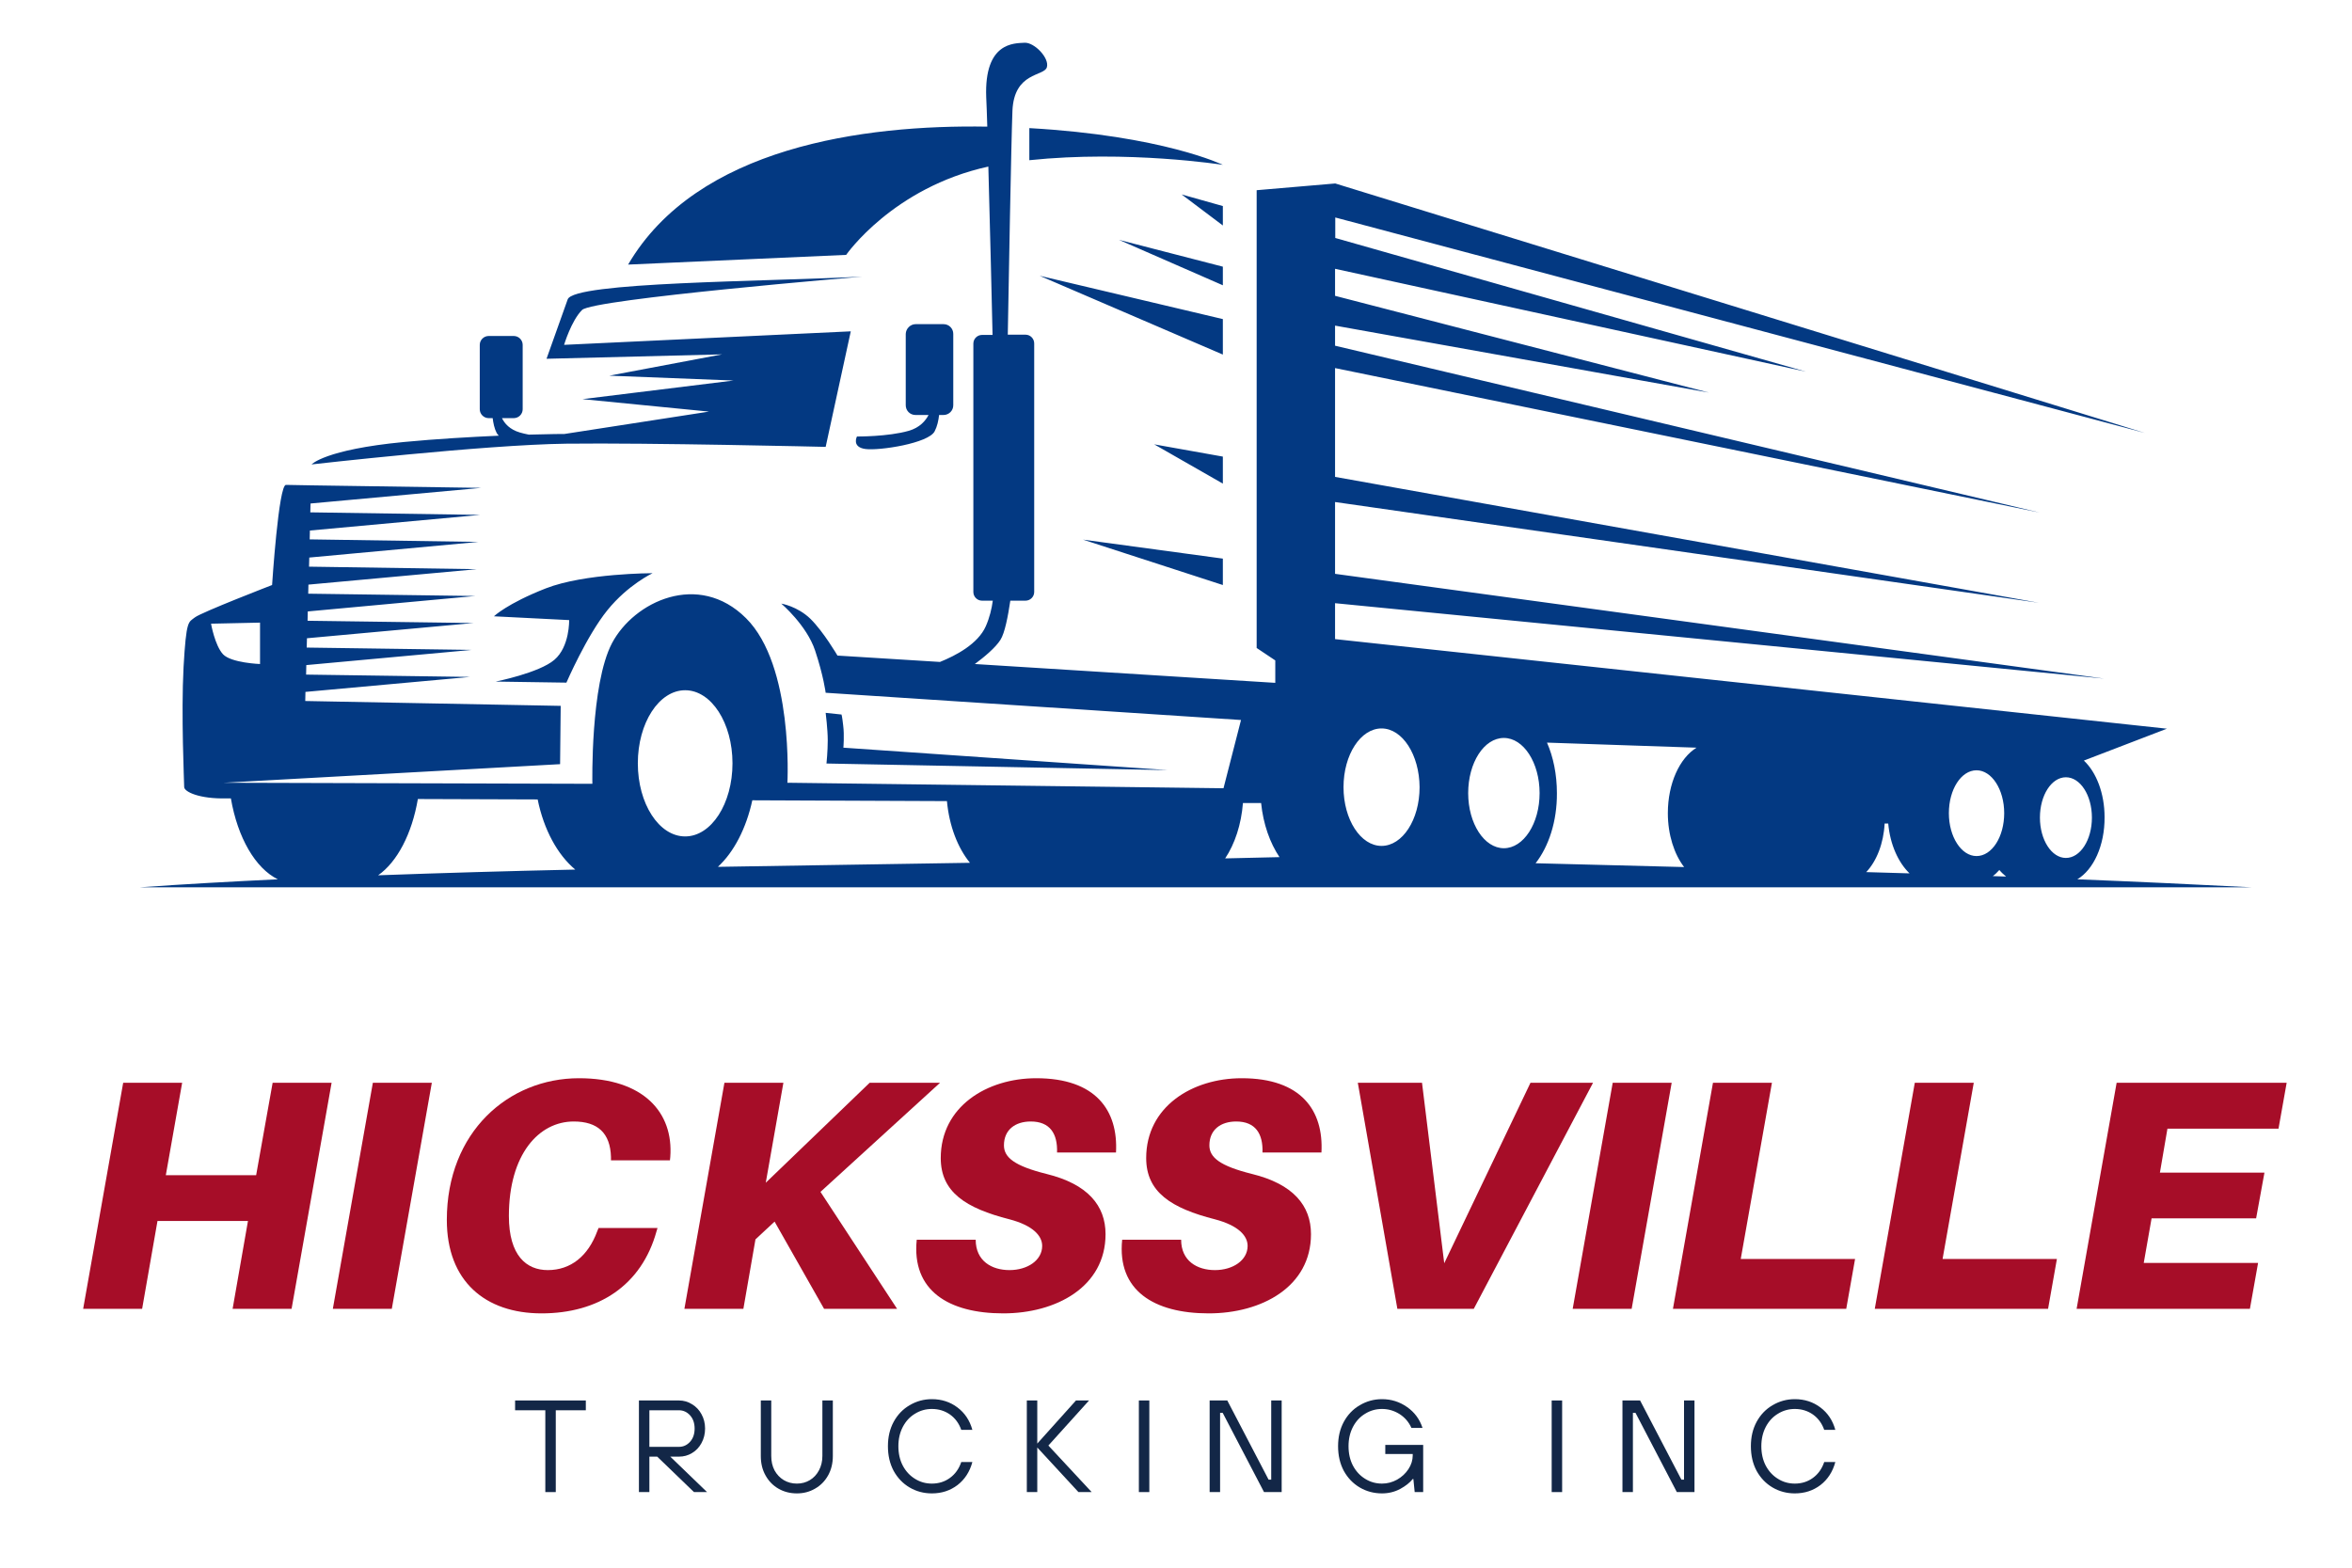
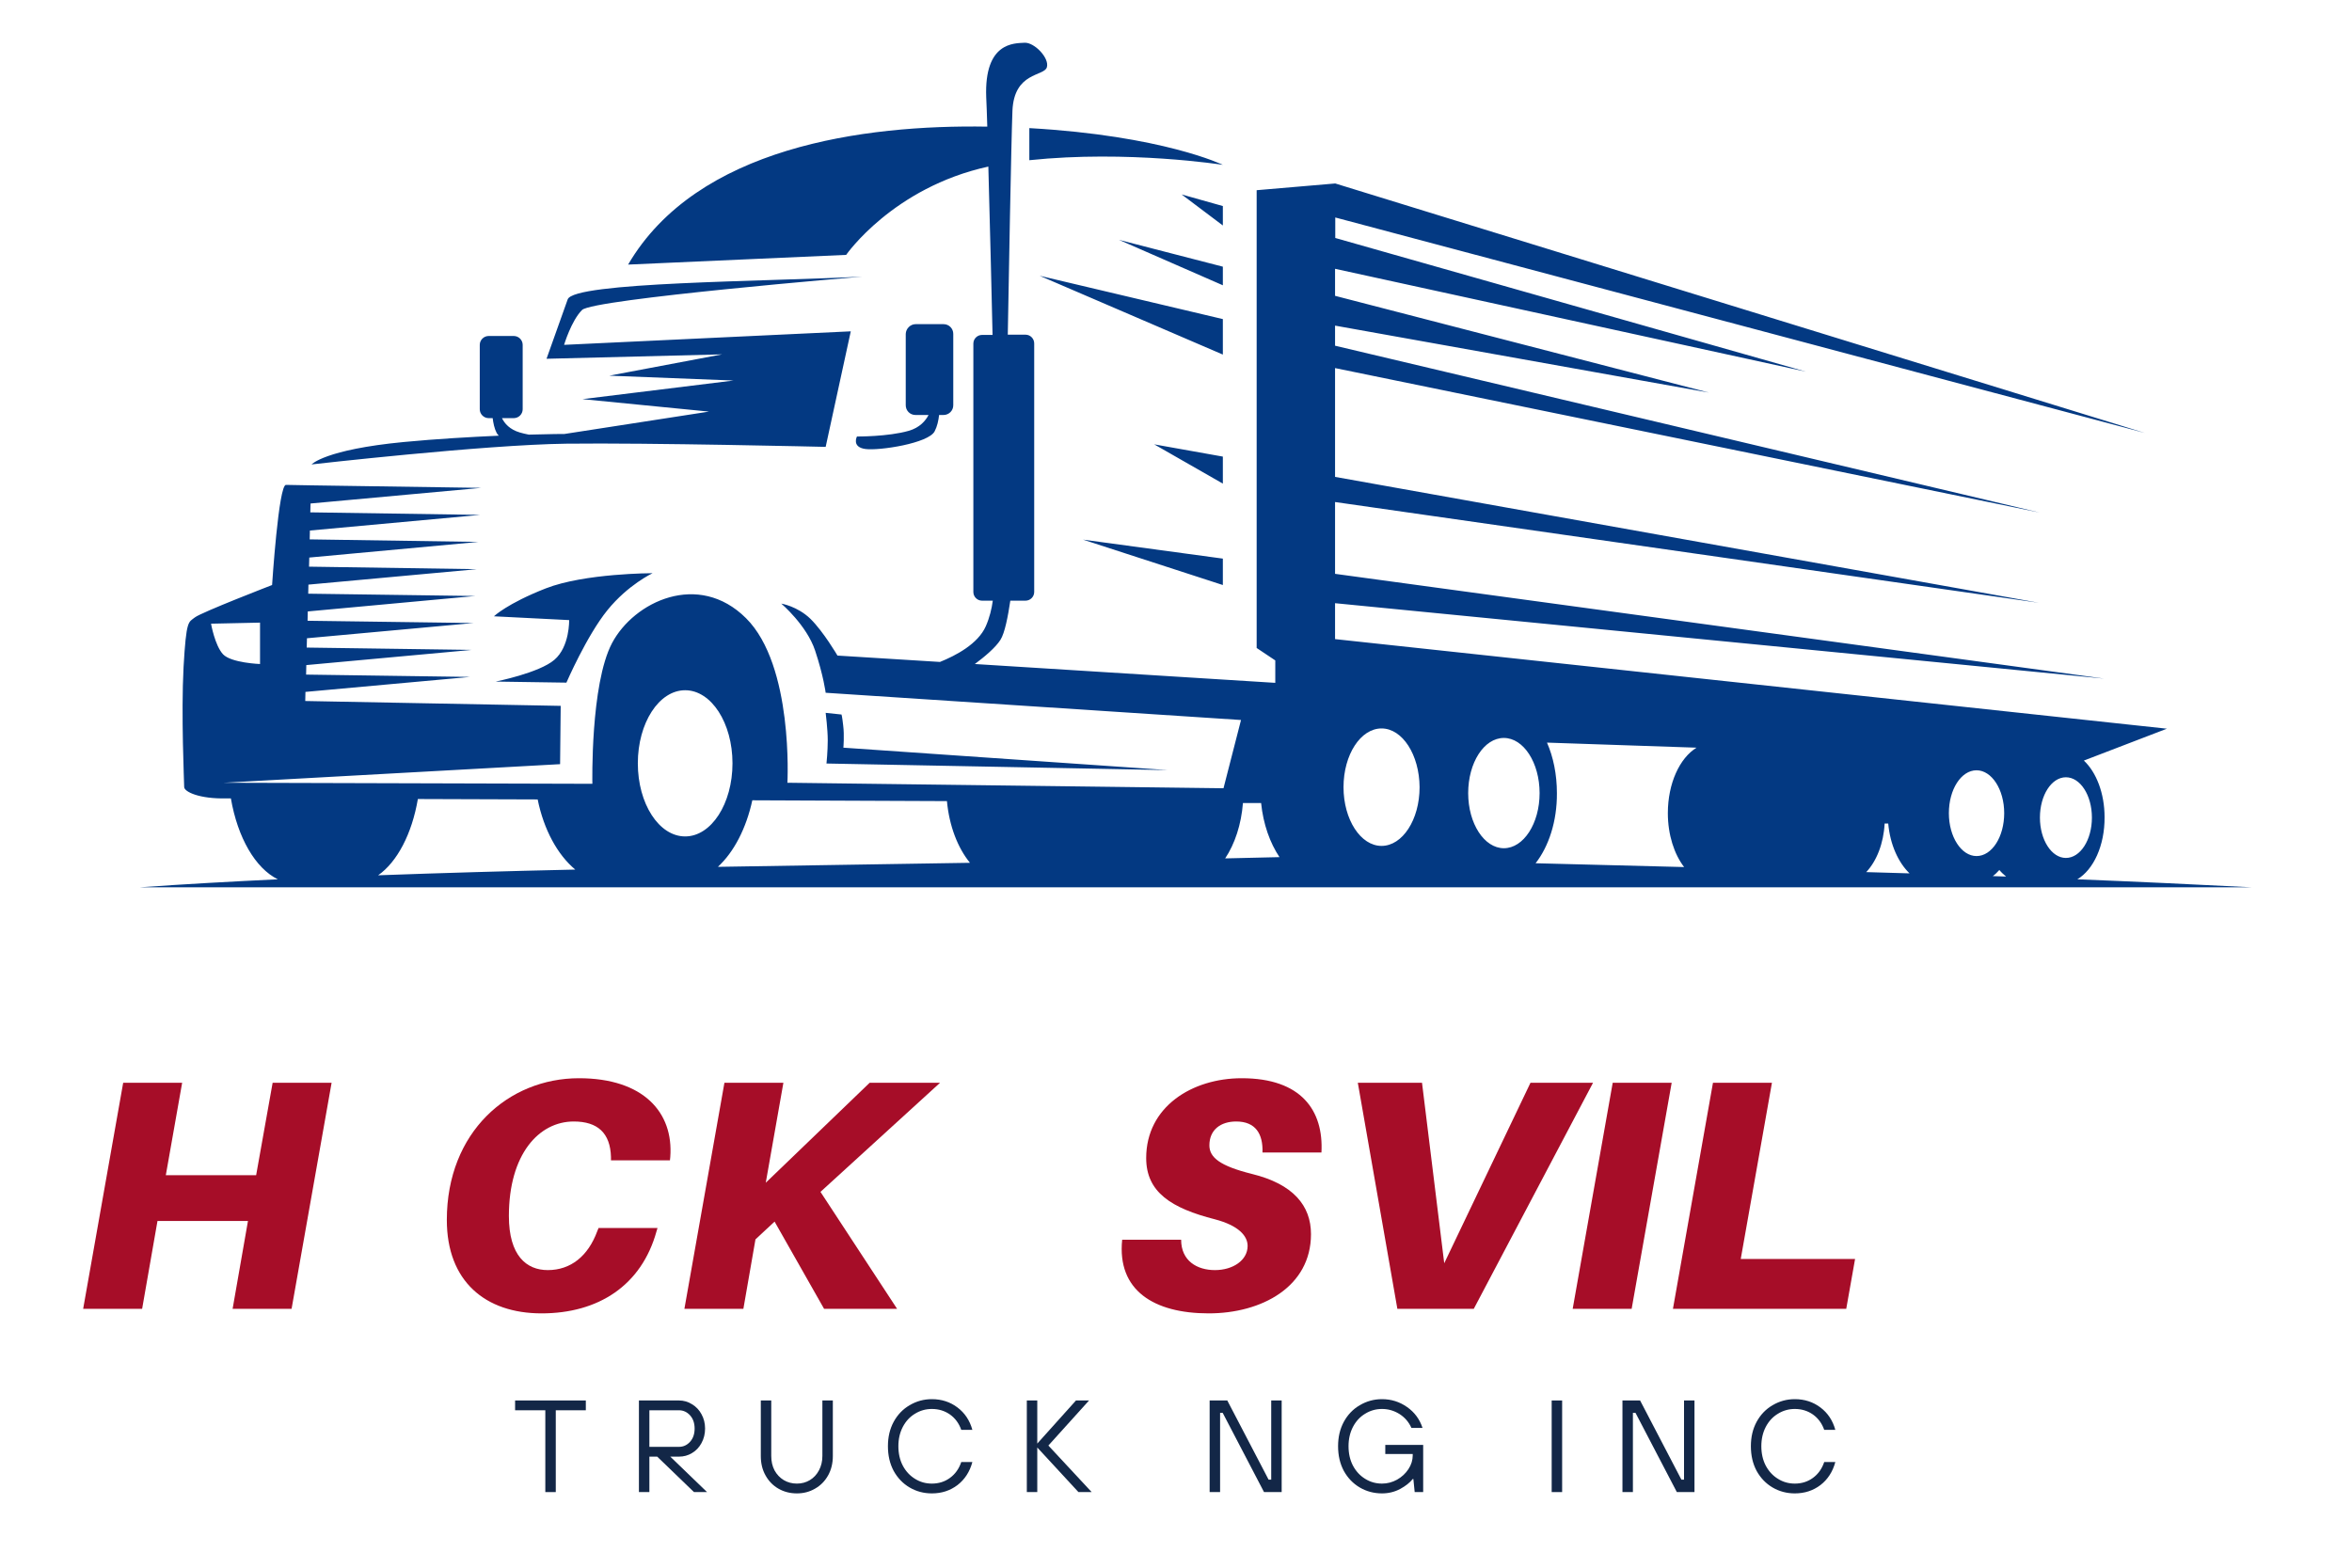
<svg xmlns="http://www.w3.org/2000/svg" width="300" zoomAndPan="magnify" viewBox="0 0 224.88 150" height="200" preserveAspectRatio="xMidYMid meet" version="1.0">
  <defs>
    <g />
    <clipPath id="47a1e921ff">
      <path d="M 13.199 4 L 215.59 4 L 215.59 84.949 L 13.199 84.949 Z M 13.199 4 " clip-rule="nonzero" />
    </clipPath>
  </defs>
  <g clip-path="url(#47a1e921ff)">
    <path fill="#033982" d="M 24.816 59.574 L 20.129 59.676 C 20.129 59.676 20.492 61.758 21.277 62.605 C 22.066 63.434 24.816 63.535 24.816 63.535 Z M 143.805 70.609 C 145.688 70.609 147.223 72.977 147.223 75.887 C 147.223 78.797 145.688 81.16 143.805 81.16 C 141.926 81.16 140.391 78.797 140.391 75.887 C 140.391 72.977 141.906 70.609 143.805 70.609 Z M 189.02 73.703 C 187.547 73.703 186.375 75.543 186.375 77.805 C 186.375 80.07 187.566 81.91 189.02 81.91 C 190.496 81.91 191.668 80.07 191.668 77.805 C 191.668 75.543 190.477 73.703 189.02 73.703 Z M 132.102 69.699 C 130.102 69.699 128.465 72.207 128.465 75.32 C 128.465 78.414 130.102 80.938 132.102 80.938 C 134.105 80.938 135.742 78.434 135.742 75.32 C 135.723 72.227 134.105 69.699 132.102 69.699 Z M 65.484 66.043 C 62.977 66.043 60.957 69.176 60.957 73.035 C 60.957 76.898 62.977 80.031 65.484 80.031 C 67.988 80.031 70.012 76.898 70.012 73.035 C 70.012 69.176 67.988 66.043 65.484 66.043 Z M 197.57 74.371 C 196.195 74.371 195.086 76.09 195.086 78.23 C 195.086 80.352 196.195 82.09 197.57 82.09 C 198.945 82.09 200.059 80.375 200.059 78.23 C 200.059 76.09 198.945 74.371 197.57 74.371 Z M 47.352 65.215 L 54.125 65.316 C 54.125 65.316 56.066 60.828 58.047 58.383 C 60.027 55.938 62.371 54.844 62.371 54.844 C 62.371 54.844 55.863 54.844 52.145 56.301 C 48.445 57.754 47.191 58.969 47.191 58.969 L 54.387 59.332 C 54.387 59.332 54.449 61.879 52.973 63.133 C 51.516 64.387 47.352 65.215 47.352 65.215 Z M 98.41 15.328 C 107.848 14.34 116.922 15.773 116.922 15.773 C 116.922 15.773 111.203 12.984 98.41 12.258 Z M 116.922 19.715 L 112.98 18.605 L 116.922 21.574 Z M 116.922 25.516 L 106.98 22.949 L 116.922 27.297 Z M 116.922 30.531 L 99.398 26.387 L 116.922 33.926 Z M 116.922 43.688 L 110.355 42.516 L 116.922 46.273 Z M 116.922 55.977 L 116.922 53.449 L 103.543 51.633 Z M 78.926 68.207 C 78.926 68.207 79.125 69.801 79.125 70.832 C 79.125 71.883 79.004 73.055 79.004 73.055 L 111.648 73.684 L 80.621 71.539 C 80.621 71.539 80.723 70.348 80.602 69.418 C 80.5 68.488 80.441 68.367 80.441 68.367 Z M 87.535 31.016 L 90.203 31.016 C 90.73 31.016 91.133 31.438 91.133 31.945 L 91.133 38.777 C 91.133 39.301 90.707 39.707 90.203 39.707 L 89.777 39.707 C 89.719 40.23 89.598 40.797 89.355 41.262 C 88.789 42.414 84.059 43.141 82.723 42.961 C 81.391 42.777 81.918 41.766 81.918 41.766 C 81.918 41.766 84.887 41.789 86.867 41.223 C 87.938 40.918 88.484 40.25 88.77 39.707 L 87.516 39.707 C 86.988 39.707 86.586 39.281 86.586 38.777 L 86.586 31.945 C 86.605 31.438 87.031 31.016 87.535 31.016 Z M 117.145 82.133 C 118.883 82.09 120.621 82.051 122.34 82.012 C 121.43 80.656 120.785 78.855 120.582 76.836 L 118.844 76.836 C 118.684 78.879 118.074 80.738 117.145 82.133 Z M 68.617 82.941 C 76.602 82.797 84.684 82.699 92.73 82.555 C 91.559 81.121 90.75 79.039 90.527 76.652 L 71.91 76.574 C 71.324 79.262 70.152 81.523 68.617 82.941 Z M 36.113 83.75 C 42.238 83.527 48.547 83.344 54.973 83.203 C 53.273 81.789 51.961 79.383 51.375 76.492 L 39.914 76.453 C 39.348 79.785 37.934 82.477 36.113 83.75 Z M 198.664 84.133 C 204.242 84.355 209.801 84.617 215.398 84.902 C 148.031 84.902 80.645 84.902 13.273 84.902 C 17.52 84.598 21.945 84.355 26.516 84.133 C 24.371 83.082 22.672 80.152 22.027 76.391 L 21.582 76.391 C 19.035 76.453 17.559 75.766 17.559 75.301 C 17.559 74.836 17.258 68.406 17.5 63.82 C 17.762 59.23 17.965 59.574 18.59 59.07 C 19.219 58.586 25.969 55.977 25.969 55.977 C 25.969 55.977 26.594 46.336 27.301 46.395 L 29.648 46.438 L 45.98 46.68 L 29.648 48.176 L 29.625 49.023 L 45.879 49.266 L 29.586 50.762 L 29.566 51.609 L 45.715 51.852 L 29.527 53.348 L 29.504 54.219 L 45.555 54.461 L 29.445 55.938 L 29.426 56.805 L 45.391 57.027 L 29.383 58.504 L 29.363 59.395 L 45.23 59.613 L 29.305 61.07 L 29.281 61.961 L 45.07 62.184 L 29.242 63.637 L 29.223 64.547 L 44.906 64.77 L 29.16 66.203 L 29.141 67.074 L 53.578 67.539 L 53.52 73.117 L 21.359 74.895 L 56.609 74.996 C 56.609 74.996 56.406 65.496 58.488 61.535 C 60.594 57.555 66.758 54.621 71.305 59.148 C 75.871 63.676 75.266 74.895 75.266 74.895 L 116.984 75.422 L 118.66 68.891 L 78.926 66.285 C 78.926 66.285 78.723 64.668 77.914 62.242 C 77.105 59.816 74.68 57.754 74.68 57.754 C 74.68 57.754 76.215 58 77.469 59.211 C 78.723 60.445 80.055 62.727 80.055 62.727 L 89.859 63.336 C 91.375 62.727 93.496 61.617 94.246 59.918 C 94.609 59.09 94.812 58.242 94.914 57.473 L 93.883 57.473 C 93.418 57.473 93.055 57.09 93.055 56.645 L 93.055 32.875 C 93.055 32.41 93.438 32.047 93.883 32.047 L 94.891 32.047 C 94.832 29.234 94.648 21.816 94.488 15.938 C 85.352 17.938 80.887 24.387 80.887 24.387 L 60.027 25.316 C 66.594 14.078 82.523 11.914 94.387 12.117 C 94.348 10.984 94.328 10.035 94.285 9.305 C 94.082 3.992 96.996 4.152 97.945 4.09 C 98.875 4.031 100.352 5.547 100.086 6.438 C 99.824 7.324 96.953 6.859 96.793 10.602 C 96.672 13.691 96.43 27.375 96.348 32.023 L 98.047 32.023 C 98.512 32.023 98.875 32.41 98.875 32.855 L 98.875 56.645 C 98.875 57.109 98.488 57.473 98.047 57.473 L 96.59 57.473 C 96.367 58.969 96.066 60.566 95.641 61.23 C 95.176 61.961 94.125 62.848 93.195 63.535 L 121.938 65.336 L 121.938 63.191 L 120.156 62 L 120.156 18.199 L 127.676 17.555 L 205.129 41.426 L 127.676 20.809 L 127.676 22.77 L 172.711 35.562 L 127.656 25.719 L 127.656 28.305 L 163.414 37.562 L 127.656 31.156 L 127.656 33.078 L 195.066 49.043 L 127.656 35.219 L 127.656 45.629 L 194.984 57.676 L 127.656 48.035 L 127.656 54.906 L 201.23 64.93 L 127.656 57.715 L 127.656 61.152 L 207.234 69.723 L 199.289 72.773 C 200.48 73.887 201.27 75.906 201.27 78.191 C 201.289 80.918 200.199 83.223 198.664 84.133 Z M 190.578 83.828 L 191.852 83.871 C 191.629 83.688 191.406 83.484 191.203 83.242 C 191.004 83.465 190.801 83.668 190.578 83.828 Z M 178.469 83.445 C 179.844 83.484 181.238 83.527 182.613 83.566 C 181.543 82.535 180.754 80.816 180.574 78.797 L 180.23 78.797 C 180.129 80.715 179.461 82.395 178.469 83.445 Z M 146.84 82.598 C 151.566 82.719 156.316 82.84 161.047 82.961 C 160.098 81.727 159.492 79.867 159.492 77.805 C 159.492 74.957 160.621 72.531 162.238 71.539 L 147.93 71.055 C 148.535 72.43 148.879 74.105 148.879 75.887 C 148.898 78.594 148.09 81 146.84 82.598 Z M 82.422 26.469 C 73.023 26.953 54.812 26.973 54.246 28.648 L 52.223 34.328 L 69.02 33.906 L 58.227 35.945 L 70.113 36.41 L 55.66 38.191 L 67.766 39.383 L 53.941 41.523 C 53.941 41.523 52.609 41.523 50.527 41.586 C 50.223 41.523 49.941 41.465 49.676 41.383 C 48.707 41.102 48.203 40.516 47.961 40.008 L 49.09 40.008 C 49.555 40.008 49.941 39.625 49.941 39.16 L 49.941 32.996 C 49.941 32.531 49.555 32.148 49.09 32.148 L 46.688 32.148 C 46.223 32.148 45.836 32.531 45.836 32.996 L 45.836 39.16 C 45.836 39.625 46.223 40.008 46.688 40.008 L 47.07 40.008 C 47.129 40.473 47.23 41 47.453 41.426 C 47.496 41.504 47.574 41.605 47.656 41.688 C 44.988 41.809 41.754 41.988 38.562 42.293 C 31 43.02 29.746 44.438 29.746 44.438 C 29.746 44.438 46.223 42.555 54.105 42.453 C 61.988 42.355 78.926 42.758 78.926 42.758 L 81.328 31.703 L 53.902 32.996 C 53.902 32.996 54.59 30.691 55.621 29.66 C 56.672 28.609 82.422 26.469 82.422 26.469 Z M 82.422 26.469 " fill-opacity="1" fill-rule="evenodd" />
  </g>
  <g fill="#a60d28" fill-opacity="1">
    <g transform="translate(7.24, 125.229)">
      <g>
        <path d="M 24.422 -21.625 L 18.781 -21.625 L 17.203 -12.781 L 8.562 -12.781 L 10.125 -21.625 L 4.484 -21.625 L 0.656 0 L 6.297 0 L 7.766 -8.406 L 16.422 -8.406 L 14.953 0 L 20.594 0 Z M 24.422 -21.625 " />
      </g>
    </g>
  </g>
  <g fill="#a60d28" fill-opacity="1">
    <g transform="translate(31.125, 125.229)">
      <g>
-         <path d="M 6.297 0 L 10.125 -21.625 L 4.484 -21.625 L 0.656 0 Z M 6.297 0 " />
-       </g>
+         </g>
    </g>
  </g>
  <g fill="#a60d28" fill-opacity="1">
    <g transform="translate(40.716, 125.229)">
      <g>
        <path d="M 14.609 -22.062 C 7.875 -22.062 1.969 -16.922 1.969 -8.5 C 1.969 -2.641 5.641 0.438 11.031 0.438 C 16.453 0.438 20.594 -2.219 22.031 -7.422 L 22.125 -7.734 L 16.484 -7.734 L 16.359 -7.422 C 15.484 -5.047 13.828 -3.703 11.625 -3.703 C 9.594 -3.703 7.906 -5.078 7.906 -8.875 C 7.906 -14.797 10.781 -17.922 14.109 -17.922 C 16.391 -17.922 17.609 -16.828 17.672 -14.516 L 17.672 -14.203 L 23.312 -14.203 L 23.344 -14.516 C 23.672 -18.781 20.781 -22.062 14.609 -22.062 Z M 14.609 -22.062 " />
      </g>
    </g>
  </g>
  <g fill="#a60d28" fill-opacity="1">
    <g transform="translate(64.757, 125.229)">
      <g>
        <path d="M 13.672 -11.188 L 25.109 -21.625 L 18.375 -21.625 L 8.438 -12.062 L 10.125 -21.625 L 4.484 -21.625 L 0.656 0 L 6.297 0 L 7.453 -6.641 L 9.281 -8.344 L 14.016 0 L 21 0 Z M 13.672 -11.188 " />
      </g>
    </g>
  </g>
  <g fill="#a60d28" fill-opacity="1">
    <g transform="translate(87.169, 125.229)">
      <g>
-         <path d="M 11.906 -22.062 C 7.172 -22.062 2.766 -19.344 2.766 -14.422 C 2.766 -11.156 5.172 -9.625 9.344 -8.562 C 11.594 -7.969 12.469 -6.984 12.469 -6.016 C 12.469 -4.641 11.062 -3.703 9.344 -3.703 C 7.641 -3.703 6.109 -4.578 6.109 -6.609 L 0.469 -6.609 C -0.031 -1.75 3.516 0.438 8.75 0.438 C 13.797 0.438 18.531 -2.094 18.531 -7.141 C 18.531 -9.875 16.828 -11.938 12.875 -12.906 C 9.812 -13.672 8.812 -14.484 8.812 -15.641 C 8.812 -17.141 9.906 -17.922 11.375 -17.922 C 13.234 -17.922 13.953 -16.734 13.891 -14.953 L 19.531 -14.953 C 19.75 -18.969 17.609 -22.062 11.906 -22.062 Z M 11.906 -22.062 " />
-       </g>
+         </g>
    </g>
  </g>
  <g fill="#a60d28" fill-opacity="1">
    <g transform="translate(106.822, 125.229)">
      <g>
        <path d="M 11.906 -22.062 C 7.172 -22.062 2.766 -19.344 2.766 -14.422 C 2.766 -11.156 5.172 -9.625 9.344 -8.562 C 11.594 -7.969 12.469 -6.984 12.469 -6.016 C 12.469 -4.641 11.062 -3.703 9.344 -3.703 C 7.641 -3.703 6.109 -4.578 6.109 -6.609 L 0.469 -6.609 C -0.031 -1.75 3.516 0.438 8.75 0.438 C 13.797 0.438 18.531 -2.094 18.531 -7.141 C 18.531 -9.875 16.828 -11.938 12.875 -12.906 C 9.812 -13.672 8.812 -14.484 8.812 -15.641 C 8.812 -17.141 9.906 -17.922 11.375 -17.922 C 13.234 -17.922 13.953 -16.734 13.891 -14.953 L 19.531 -14.953 C 19.75 -18.969 17.609 -22.062 11.906 -22.062 Z M 11.906 -22.062 " />
      </g>
    </g>
  </g>
  <g fill="#a60d28" fill-opacity="1">
    <g transform="translate(126.475, 125.229)">
      <g>
        <path d="M 14.453 0 L 25.859 -21.625 L 19.875 -21.625 L 11.625 -4.359 L 9.5 -21.625 L 3.359 -21.625 L 7.141 0 Z M 14.453 0 " />
      </g>
    </g>
  </g>
  <g fill="#a60d28" fill-opacity="1">
    <g transform="translate(149.733, 125.229)">
      <g>
        <path d="M 6.297 0 L 10.125 -21.625 L 4.484 -21.625 L 0.656 0 Z M 6.297 0 " />
      </g>
    </g>
  </g>
  <g fill="#a60d28" fill-opacity="1">
    <g transform="translate(159.324, 125.229)">
      <g>
        <path d="M 18.078 -4.766 L 7.141 -4.766 L 10.125 -21.625 L 4.484 -21.625 L 0.656 0 L 17.234 0 Z M 18.078 -4.766 " />
      </g>
    </g>
  </g>
  <g fill="#a60d28" fill-opacity="1">
    <g transform="translate(178.632, 125.229)">
      <g>
-         <path d="M 18.078 -4.766 L 7.141 -4.766 L 10.125 -21.625 L 4.484 -21.625 L 0.656 0 L 17.234 0 Z M 18.078 -4.766 " />
-       </g>
+         </g>
    </g>
  </g>
  <g fill="#a60d28" fill-opacity="1">
    <g transform="translate(197.94, 125.229)">
      <g>
-         <path d="M 9.344 -17.234 L 19.969 -17.234 L 20.75 -21.625 L 4.484 -21.625 L 0.656 0 L 17.234 0 L 18.016 -4.391 L 7.078 -4.391 L 7.828 -8.656 L 17.828 -8.656 L 18.625 -13.031 L 8.625 -13.031 Z M 9.344 -17.234 " />
-       </g>
+         </g>
    </g>
  </g>
  <g fill="#132747" fill-opacity="1">
    <g transform="translate(48.904, 142.766)">
      <g>
        <path d="M 4.203 0 L 3.203 0 L 3.203 -7.828 L 0.312 -7.828 L 0.312 -8.766 L 7.078 -8.766 L 7.078 -7.828 L 4.203 -7.828 Z M 4.203 0 " />
      </g>
    </g>
  </g>
  <g fill="#132747" fill-opacity="1">
    <g transform="translate(60.062, 142.766)">
      <g>
        <path d="M 4 -3.391 L 7.516 0 L 6.266 0 L 2.75 -3.391 L 2 -3.391 L 2 0 L 1 0 L 1 -8.766 L 4.828 -8.766 C 5.285 -8.766 5.703 -8.645 6.078 -8.406 C 6.461 -8.176 6.766 -7.859 6.984 -7.453 C 7.211 -7.047 7.328 -6.586 7.328 -6.078 C 7.328 -5.566 7.211 -5.102 6.984 -4.688 C 6.766 -4.281 6.461 -3.961 6.078 -3.734 C 5.703 -3.504 5.285 -3.391 4.828 -3.391 Z M 2 -4.328 L 4.828 -4.328 C 5.242 -4.328 5.598 -4.488 5.891 -4.812 C 6.18 -5.133 6.328 -5.555 6.328 -6.078 C 6.328 -6.598 6.18 -7.02 5.891 -7.344 C 5.598 -7.664 5.242 -7.828 4.828 -7.828 L 2 -7.828 Z M 2 -4.328 " />
      </g>
    </g>
  </g>
  <g fill="#132747" fill-opacity="1">
    <g transform="translate(71.846, 142.766)">
      <g>
        <path d="M 4.328 0.125 C 3.68 0.125 3.094 -0.023 2.562 -0.328 C 2.039 -0.629 1.629 -1.051 1.328 -1.594 C 1.023 -2.133 0.875 -2.754 0.875 -3.453 L 0.875 -8.766 L 1.875 -8.766 L 1.875 -3.453 C 1.875 -2.941 1.977 -2.484 2.188 -2.078 C 2.406 -1.68 2.703 -1.367 3.078 -1.141 C 3.453 -0.922 3.867 -0.812 4.328 -0.812 C 4.785 -0.812 5.195 -0.922 5.562 -1.141 C 5.938 -1.367 6.227 -1.68 6.438 -2.078 C 6.656 -2.484 6.766 -2.941 6.766 -3.453 L 6.766 -8.766 L 7.766 -8.766 L 7.766 -3.453 C 7.766 -2.754 7.613 -2.133 7.312 -1.594 C 7.008 -1.051 6.594 -0.629 6.062 -0.328 C 5.539 -0.023 4.961 0.125 4.328 0.125 Z M 4.328 0.125 " />
      </g>
    </g>
  </g>
  <g fill="#132747" fill-opacity="1">
    <g transform="translate(84.257, 142.766)">
      <g>
        <path d="M 4.828 0.125 C 4.055 0.125 3.348 -0.062 2.703 -0.438 C 2.055 -0.82 1.547 -1.352 1.172 -2.031 C 0.805 -2.719 0.625 -3.504 0.625 -4.391 C 0.625 -5.266 0.805 -6.039 1.172 -6.719 C 1.547 -7.406 2.055 -7.938 2.703 -8.312 C 3.348 -8.695 4.055 -8.891 4.828 -8.891 C 5.766 -8.891 6.582 -8.625 7.281 -8.094 C 7.977 -7.57 8.453 -6.859 8.703 -5.953 L 7.641 -5.953 C 7.422 -6.578 7.062 -7.066 6.562 -7.422 C 6.062 -7.773 5.484 -7.953 4.828 -7.953 C 4.242 -7.953 3.707 -7.801 3.219 -7.5 C 2.727 -7.207 2.336 -6.785 2.047 -6.234 C 1.766 -5.691 1.625 -5.078 1.625 -4.391 C 1.625 -3.691 1.766 -3.07 2.047 -2.531 C 2.336 -1.988 2.727 -1.566 3.219 -1.266 C 3.707 -0.961 4.242 -0.812 4.828 -0.812 C 5.484 -0.812 6.062 -0.992 6.562 -1.359 C 7.062 -1.723 7.422 -2.227 7.641 -2.875 L 8.703 -2.875 C 8.453 -1.945 7.977 -1.211 7.281 -0.672 C 6.582 -0.141 5.766 0.125 4.828 0.125 Z M 4.828 0.125 " />
      </g>
    </g>
  </g>
  <g fill="#132747" fill-opacity="1">
    <g transform="translate(97.169, 142.766)">
      <g>
        <path d="M 2 0 L 1 0 L 1 -8.766 L 2 -8.766 L 2 -4.641 L 5.703 -8.766 L 6.953 -8.766 L 3.062 -4.453 L 7.203 0 L 5.938 0 L 2 -4.266 Z M 2 0 " />
      </g>
    </g>
  </g>
  <g fill="#132747" fill-opacity="1">
    <g transform="translate(107.888, 142.766)">
      <g>
-         <path d="M 2 0 L 1 0 L 1 -8.766 L 2 -8.766 Z M 2 0 " />
-       </g>
+         </g>
    </g>
  </g>
  <g fill="#132747" fill-opacity="1">
    <g transform="translate(114.658, 142.766)">
      <g>
        <path d="M 2 0 L 1 0 L 1 -8.766 L 2.688 -8.766 L 6.641 -1.188 L 6.891 -1.188 L 6.891 -8.766 L 7.891 -8.766 L 7.891 0 L 6.203 0 L 2.25 -7.578 L 2 -7.578 Z M 2 0 " />
      </g>
    </g>
  </g>
  <g fill="#132747" fill-opacity="1">
    <g transform="translate(127.32, 142.766)">
      <g>
        <path d="M 5.141 -4.516 L 8.766 -4.516 L 8.766 0 L 7.953 0 L 7.828 -1.25 L 7.766 -1.25 C 7.492 -0.906 7.094 -0.586 6.562 -0.297 C 6.031 -0.016 5.453 0.125 4.828 0.125 C 4.055 0.125 3.348 -0.062 2.703 -0.438 C 2.055 -0.82 1.547 -1.352 1.172 -2.031 C 0.805 -2.719 0.625 -3.504 0.625 -4.391 C 0.625 -5.266 0.805 -6.039 1.172 -6.719 C 1.547 -7.406 2.055 -7.938 2.703 -8.312 C 3.348 -8.695 4.055 -8.891 4.828 -8.891 C 5.711 -8.891 6.508 -8.641 7.219 -8.141 C 7.938 -7.641 8.43 -6.973 8.703 -6.141 L 7.641 -6.141 C 7.391 -6.703 7.008 -7.145 6.5 -7.469 C 5.988 -7.789 5.43 -7.953 4.828 -7.953 C 4.242 -7.953 3.707 -7.801 3.219 -7.5 C 2.727 -7.207 2.336 -6.785 2.047 -6.234 C 1.766 -5.691 1.625 -5.078 1.625 -4.391 C 1.625 -3.691 1.766 -3.07 2.047 -2.531 C 2.336 -1.988 2.727 -1.566 3.219 -1.266 C 3.707 -0.961 4.242 -0.812 4.828 -0.812 C 5.336 -0.812 5.816 -0.938 6.266 -1.188 C 6.723 -1.445 7.086 -1.785 7.359 -2.203 C 7.629 -2.617 7.766 -3.055 7.766 -3.516 L 7.766 -3.641 L 5.141 -3.641 Z M 5.141 -4.516 " />
      </g>
    </g>
  </g>
  <g fill="#132747" fill-opacity="1">
    <g transform="translate(140.734, 142.766)">
      <g />
    </g>
  </g>
  <g fill="#132747" fill-opacity="1">
    <g transform="translate(147.379, 142.766)">
      <g>
        <path d="M 2 0 L 1 0 L 1 -8.766 L 2 -8.766 Z M 2 0 " />
      </g>
    </g>
  </g>
  <g fill="#132747" fill-opacity="1">
    <g transform="translate(154.149, 142.766)">
      <g>
        <path d="M 2 0 L 1 0 L 1 -8.766 L 2.688 -8.766 L 6.641 -1.188 L 6.891 -1.188 L 6.891 -8.766 L 7.891 -8.766 L 7.891 0 L 6.203 0 L 2.25 -7.578 L 2 -7.578 Z M 2 0 " />
      </g>
    </g>
  </g>
  <g fill="#132747" fill-opacity="1">
    <g transform="translate(166.81, 142.766)">
      <g>
        <path d="M 4.828 0.125 C 4.055 0.125 3.348 -0.062 2.703 -0.438 C 2.055 -0.82 1.547 -1.352 1.172 -2.031 C 0.805 -2.719 0.625 -3.504 0.625 -4.391 C 0.625 -5.266 0.805 -6.039 1.172 -6.719 C 1.547 -7.406 2.055 -7.938 2.703 -8.312 C 3.348 -8.695 4.055 -8.891 4.828 -8.891 C 5.766 -8.891 6.582 -8.625 7.281 -8.094 C 7.977 -7.57 8.453 -6.859 8.703 -5.953 L 7.641 -5.953 C 7.422 -6.578 7.062 -7.066 6.562 -7.422 C 6.062 -7.773 5.484 -7.953 4.828 -7.953 C 4.242 -7.953 3.707 -7.801 3.219 -7.5 C 2.727 -7.207 2.336 -6.785 2.047 -6.234 C 1.766 -5.691 1.625 -5.078 1.625 -4.391 C 1.625 -3.691 1.766 -3.07 2.047 -2.531 C 2.336 -1.988 2.727 -1.566 3.219 -1.266 C 3.707 -0.961 4.242 -0.812 4.828 -0.812 C 5.484 -0.812 6.062 -0.992 6.562 -1.359 C 7.062 -1.723 7.422 -2.227 7.641 -2.875 L 8.703 -2.875 C 8.453 -1.945 7.977 -1.211 7.281 -0.672 C 6.582 -0.141 5.766 0.125 4.828 0.125 Z M 4.828 0.125 " />
      </g>
    </g>
  </g>
</svg>